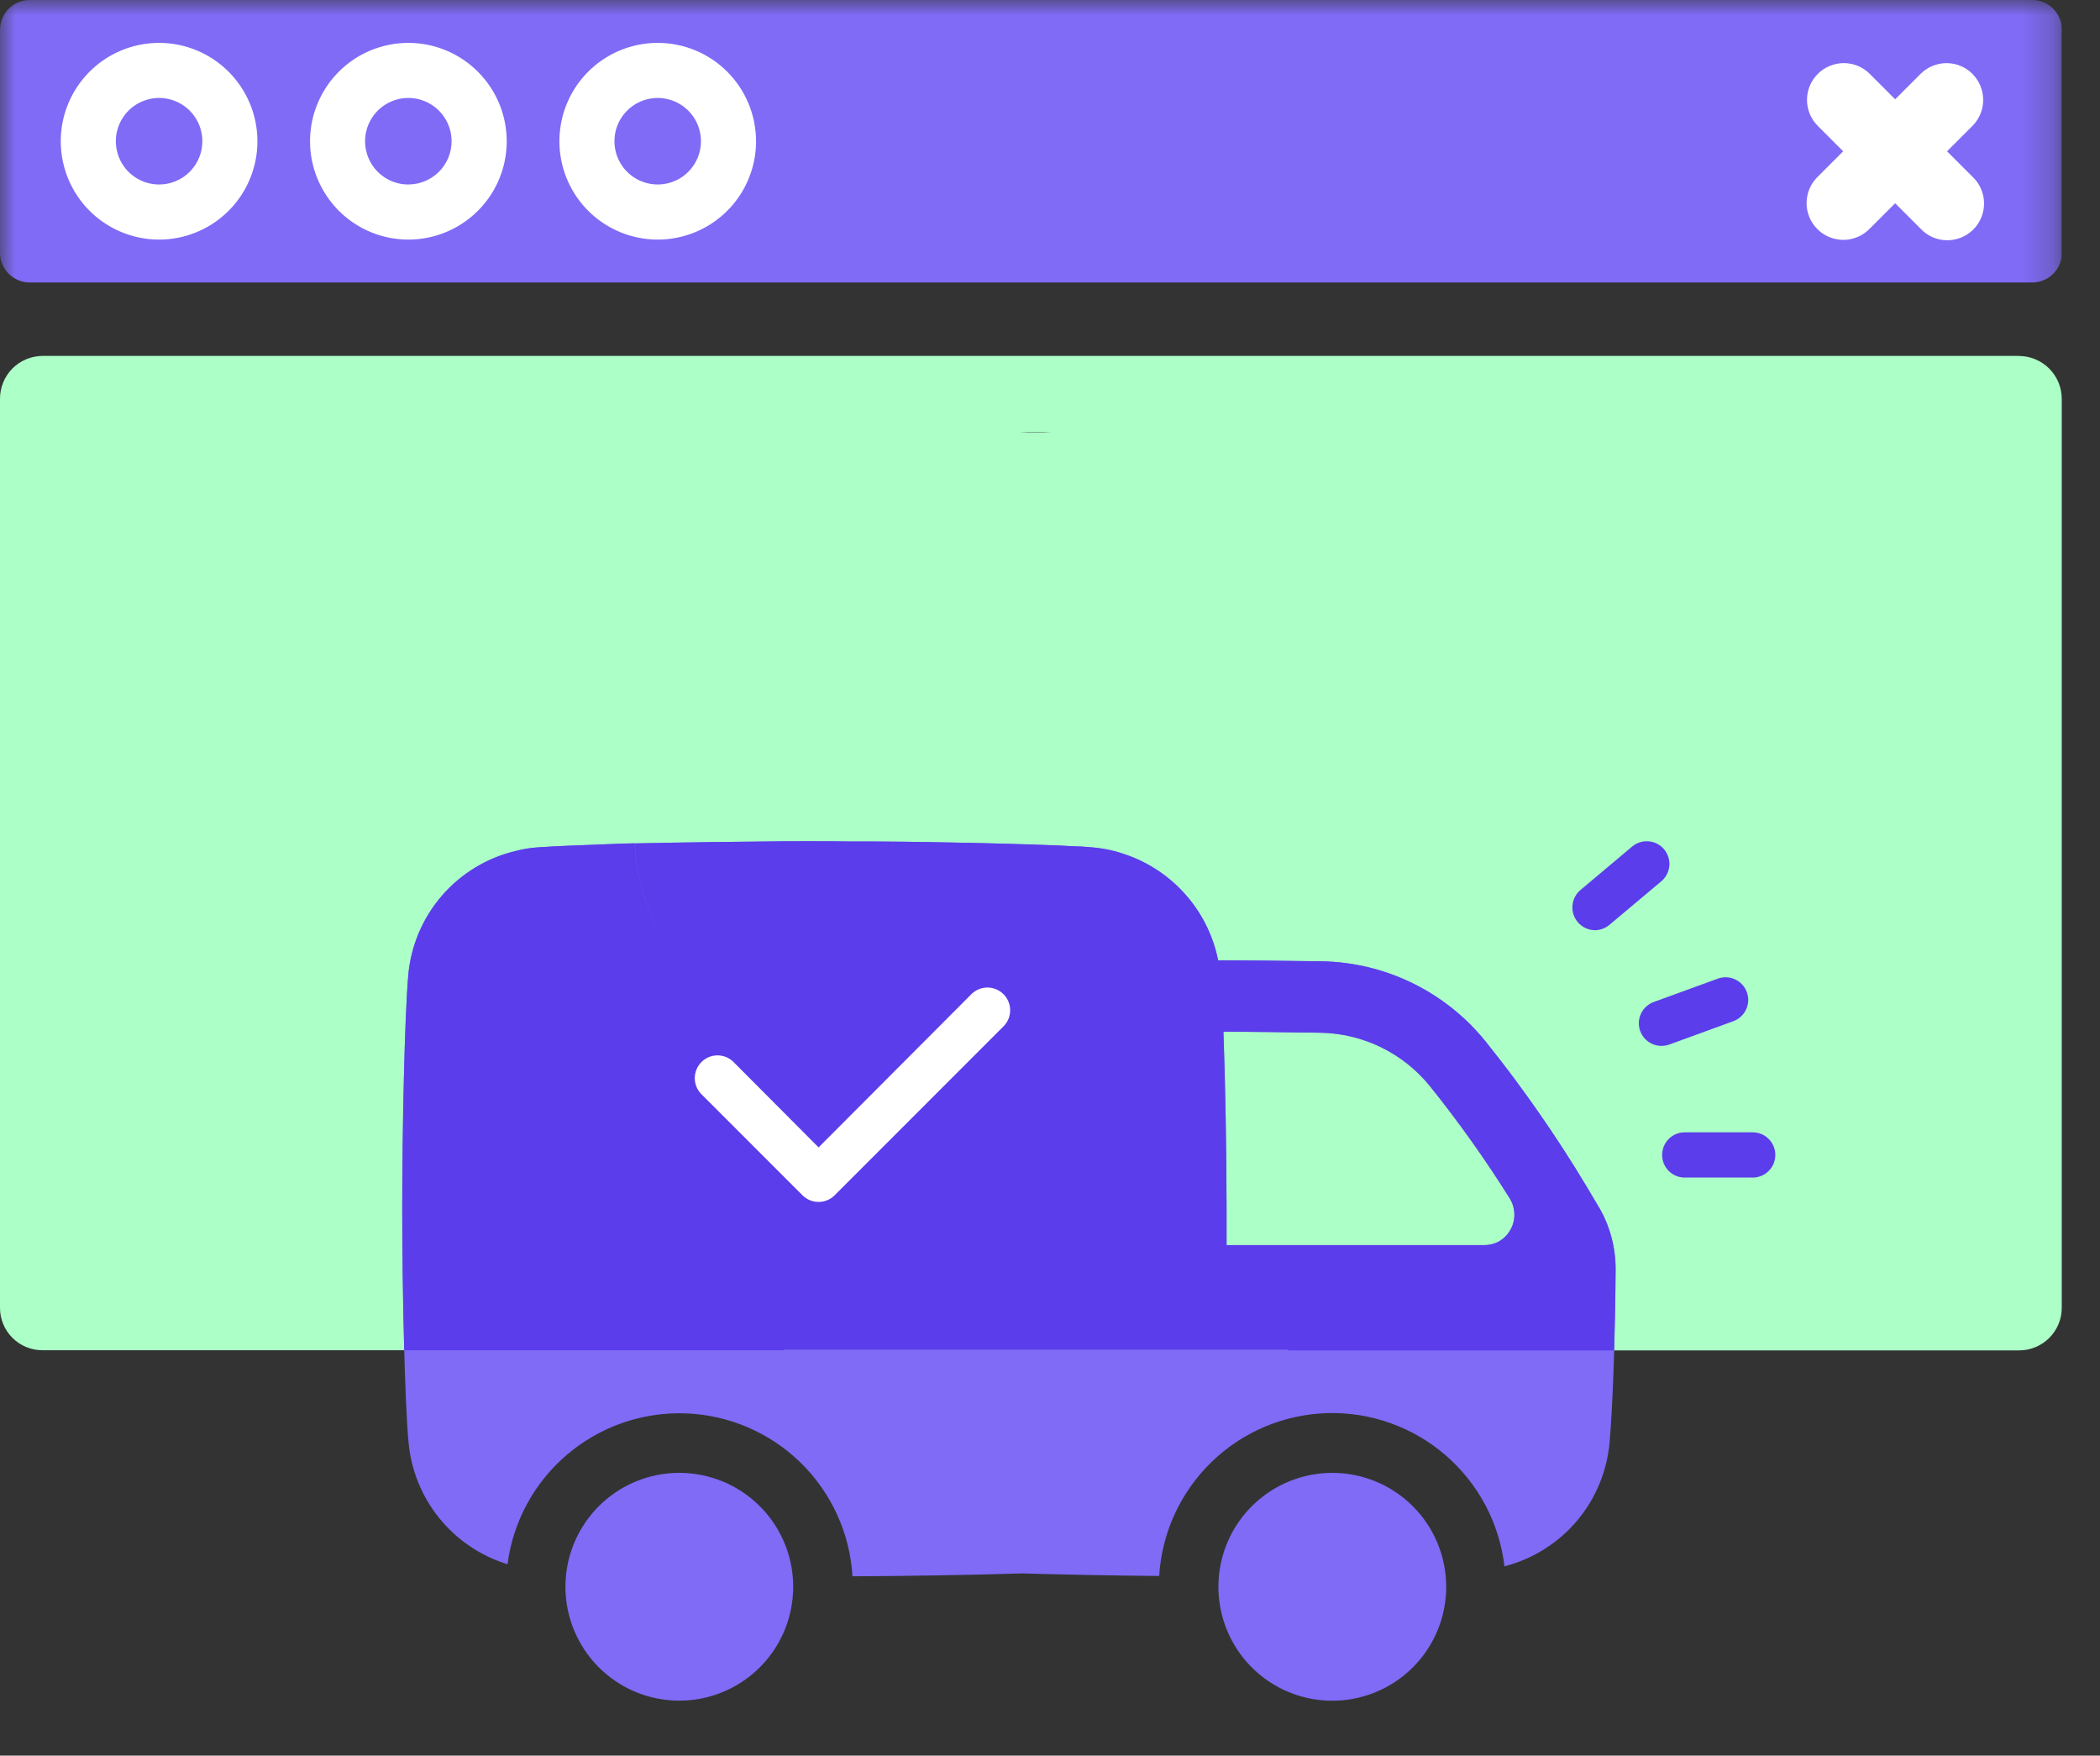
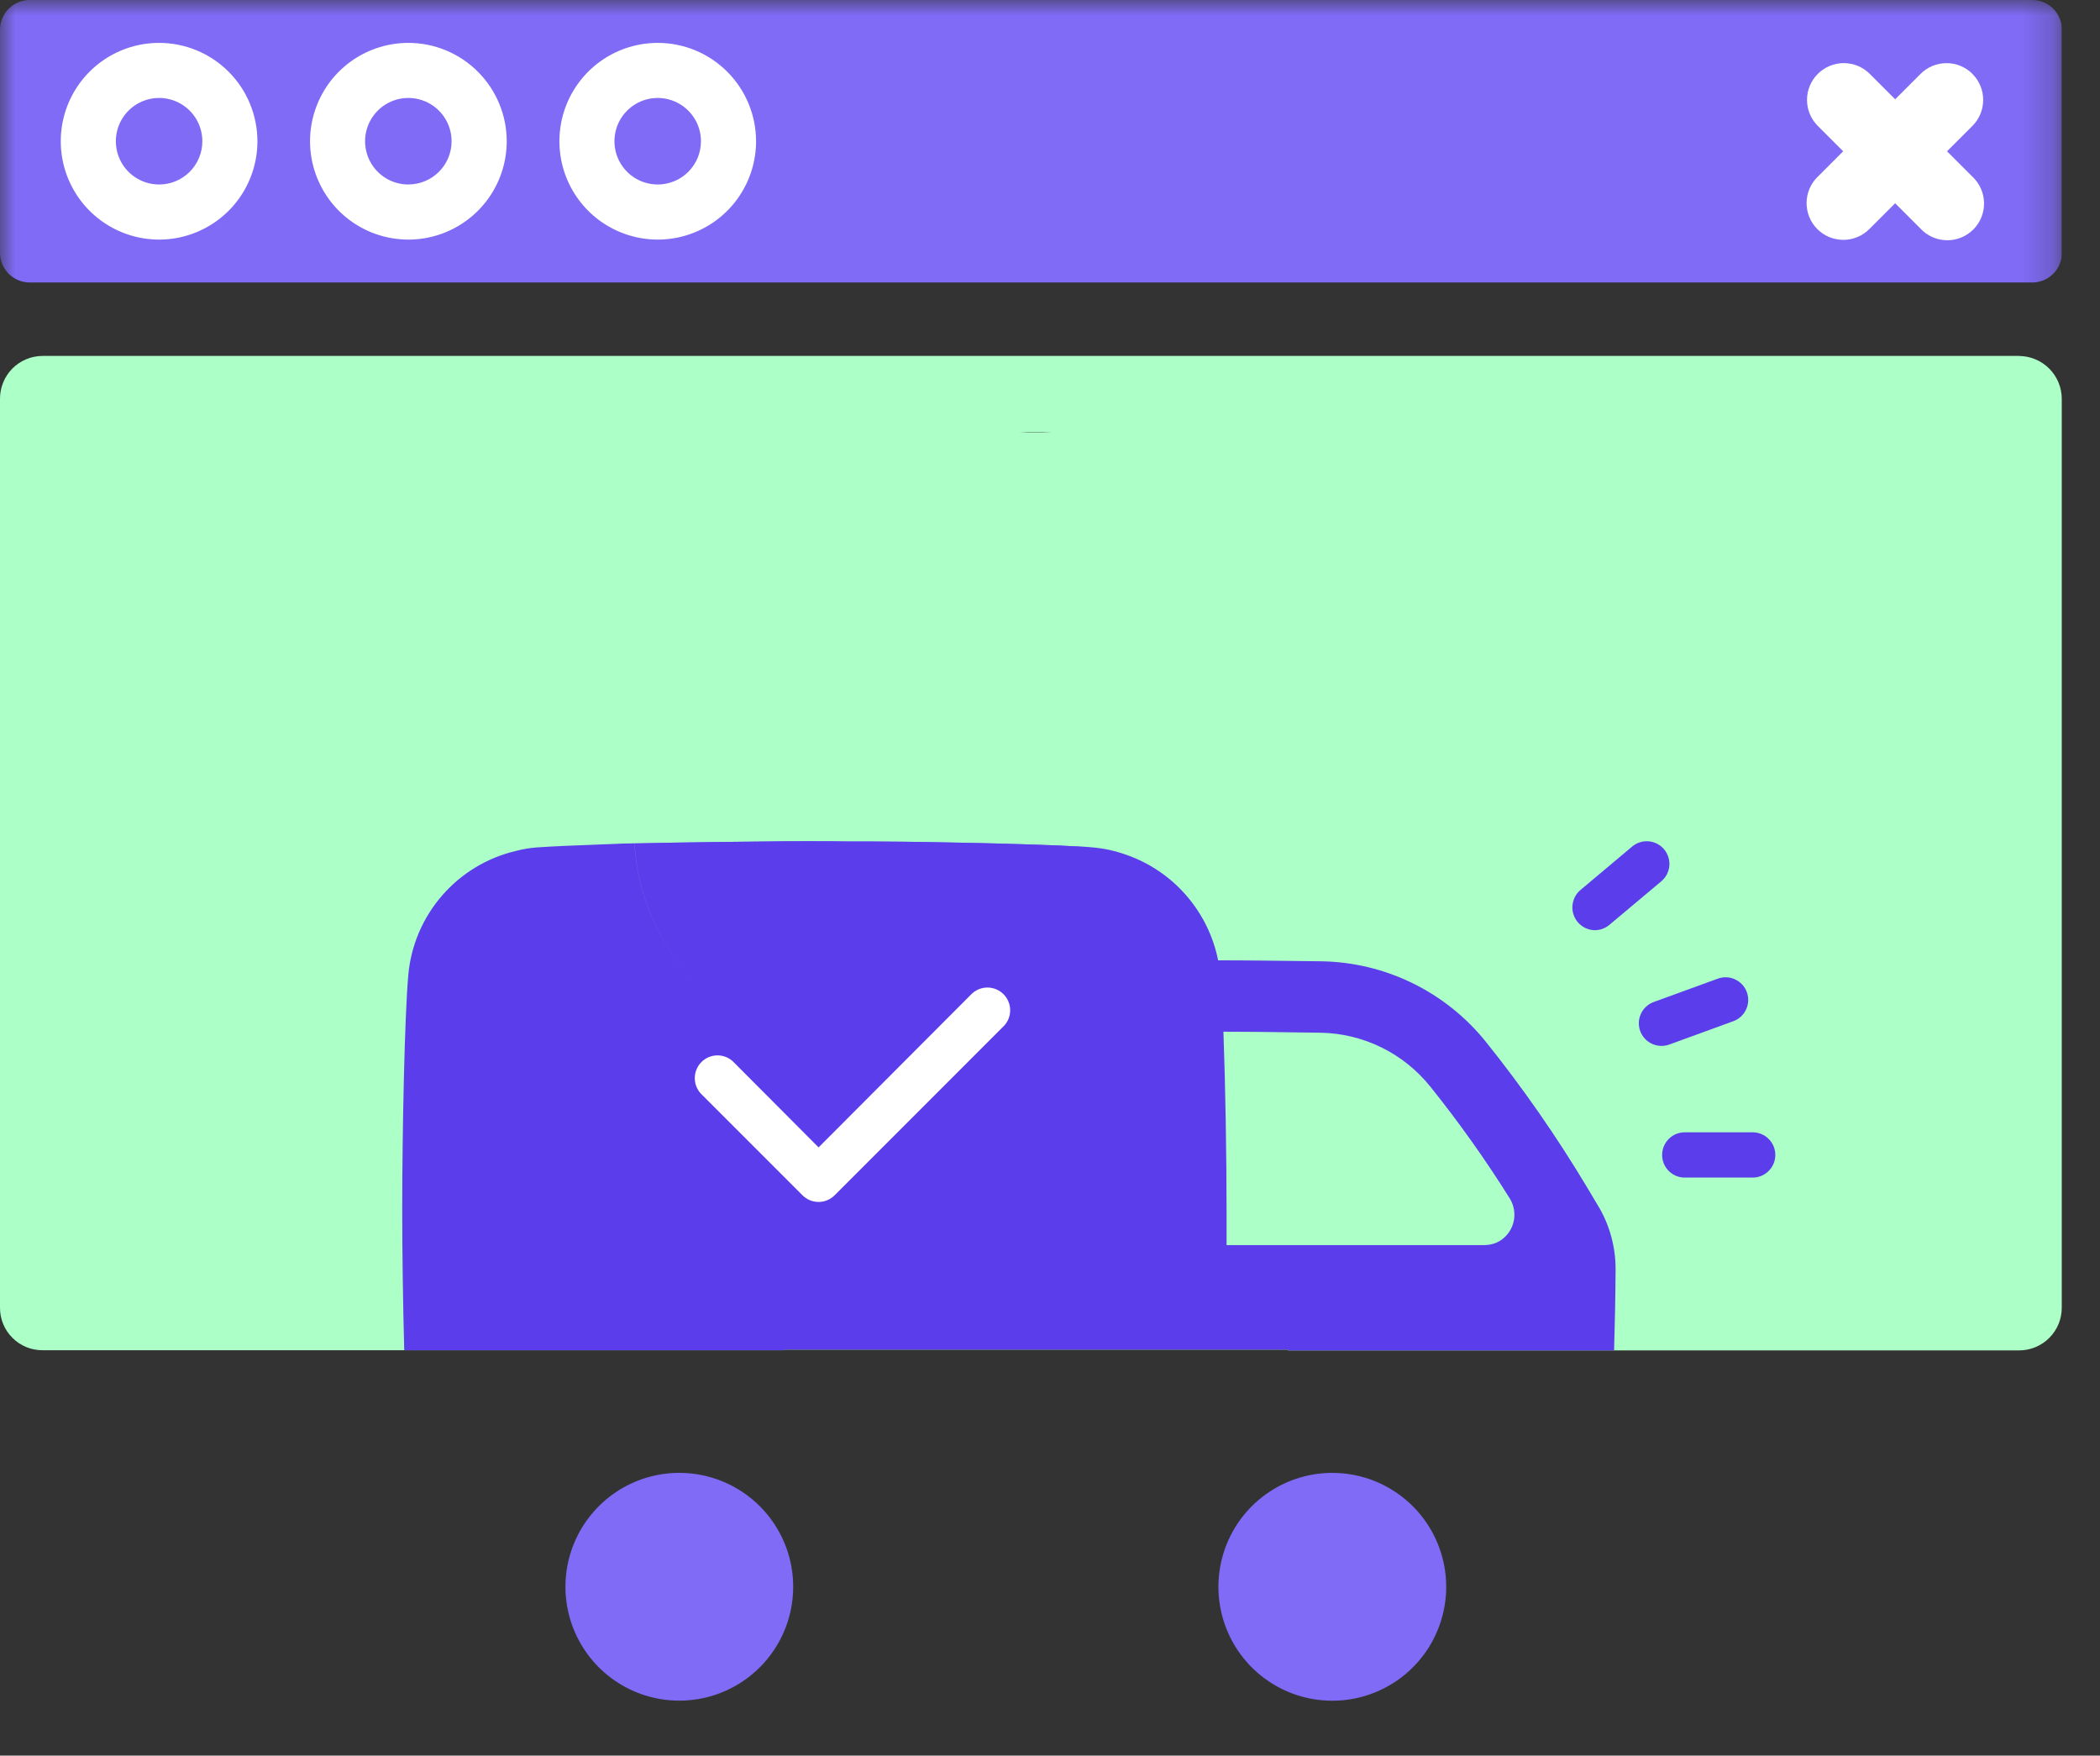
<svg xmlns="http://www.w3.org/2000/svg" width="67" height="56" viewBox="0 0 67 56" fill="none">
  <rect x="0" y="0" width="67" height="56" fill="#333333" stroke="none" />
  <g clip-path="url(#clip0_91_4627)">
    <mask id="mask0_91_4627" style="mask-type:luminance" maskUnits="userSpaceOnUse" x="0" y="0" width="66" height="56">
      <path d="M65.781 0H0V56H65.781V0Z" fill="white" />
    </mask>
    <g mask="url(#mask0_91_4627)">
      <path d="M0.951 0H64.835C65.088 0 65.329 0.1 65.508 0.278C65.686 0.457 65.786 0.699 65.786 0.951V8.06C65.786 8.312 65.686 8.554 65.508 8.733C65.329 8.911 65.088 9.011 64.835 9.011H0.951C0.699 9.011 0.457 8.911 0.278 8.733C0.1 8.554 0 8.312 0 8.06L0 0.951C0 0.699 0.1 0.457 0.278 0.278C0.457 0.1 0.699 0 0.951 0Z" fill="#7F6BF6" />
      <path d="M5.076 1.368C4.455 1.368 3.849 1.552 3.333 1.896C2.817 2.241 2.415 2.731 2.177 3.305C1.94 3.878 1.878 4.509 1.999 5.117C2.12 5.726 2.419 6.285 2.858 6.724C3.297 7.162 3.856 7.461 4.465 7.582C5.073 7.703 5.704 7.641 6.277 7.403C6.851 7.165 7.341 6.763 7.685 6.247C8.03 5.731 8.214 5.124 8.213 4.504C8.212 3.672 7.881 2.875 7.293 2.287C6.705 1.699 5.908 1.368 5.076 1.368ZM5.076 5.885C4.803 5.885 4.536 5.804 4.309 5.652C4.082 5.501 3.905 5.285 3.801 5.033C3.697 4.781 3.669 4.503 3.722 4.236C3.776 3.968 3.907 3.722 4.1 3.529C4.293 3.336 4.539 3.205 4.807 3.151C5.074 3.098 5.352 3.125 5.604 3.23C5.856 3.334 6.072 3.511 6.224 3.738C6.375 3.965 6.456 4.232 6.456 4.505C6.456 4.686 6.421 4.866 6.351 5.033C6.282 5.201 6.18 5.353 6.052 5.481C5.924 5.609 5.772 5.711 5.604 5.78C5.437 5.85 5.257 5.885 5.076 5.885Z" fill="white" />
      <path d="M13.029 1.368C12.409 1.368 11.802 1.552 11.286 1.896C10.77 2.241 10.368 2.731 10.131 3.305C9.893 3.878 9.831 4.509 9.952 5.117C10.074 5.726 10.373 6.285 10.811 6.724C11.25 7.162 11.809 7.461 12.418 7.582C13.027 7.703 13.658 7.641 14.231 7.403C14.804 7.165 15.294 6.763 15.639 6.247C15.983 5.731 16.167 5.124 16.167 4.504C16.166 3.672 15.835 2.875 15.246 2.287C14.658 1.699 13.861 1.368 13.029 1.368ZM13.029 5.885C12.756 5.885 12.489 5.805 12.262 5.653C12.035 5.502 11.858 5.286 11.753 5.034C11.649 4.782 11.621 4.504 11.674 4.236C11.727 3.969 11.859 3.723 12.052 3.529C12.245 3.336 12.491 3.205 12.758 3.151C13.026 3.098 13.304 3.125 13.556 3.23C13.808 3.334 14.024 3.511 14.175 3.738C14.327 3.965 14.408 4.232 14.408 4.505C14.408 4.871 14.263 5.221 14.004 5.48C13.746 5.738 13.395 5.884 13.029 5.884" fill="white" />
      <path d="M20.985 1.368C20.364 1.368 19.758 1.552 19.242 1.896C18.726 2.241 18.324 2.731 18.086 3.305C17.849 3.878 17.787 4.509 17.908 5.117C18.029 5.726 18.328 6.285 18.767 6.724C19.206 7.162 19.765 7.461 20.374 7.582C20.982 7.703 21.613 7.641 22.186 7.403C22.76 7.165 23.25 6.763 23.594 6.247C23.939 5.731 24.122 5.124 24.122 4.504C24.121 3.672 23.79 2.875 23.202 2.287C22.614 1.699 21.817 1.368 20.985 1.368ZM20.985 5.885C20.712 5.885 20.445 5.804 20.218 5.653C19.991 5.501 19.814 5.286 19.709 5.034C19.604 4.781 19.577 4.504 19.63 4.236C19.683 3.968 19.815 3.722 20.008 3.529C20.201 3.336 20.447 3.204 20.715 3.151C20.983 3.098 21.26 3.126 21.512 3.23C21.765 3.335 21.98 3.512 22.132 3.739C22.283 3.966 22.364 4.233 22.364 4.506C22.364 4.687 22.328 4.867 22.259 5.034C22.19 5.201 22.088 5.353 21.96 5.481C21.832 5.609 21.68 5.711 21.513 5.78C21.345 5.849 21.166 5.885 20.985 5.885Z" fill="white" />
      <path d="M62.931 2.357C62.712 2.137 62.414 2.014 62.103 2.014C61.793 2.014 61.495 2.137 61.275 2.357L60.465 3.167L59.655 2.357C59.546 2.248 59.417 2.161 59.274 2.102C59.132 2.044 58.979 2.013 58.825 2.013C58.514 2.013 58.216 2.137 57.996 2.357C57.776 2.577 57.652 2.875 57.652 3.186C57.652 3.497 57.776 3.796 57.996 4.016L58.806 4.826L57.996 5.636C57.884 5.744 57.795 5.873 57.733 6.016C57.672 6.159 57.64 6.313 57.639 6.469C57.637 6.624 57.667 6.779 57.726 6.923C57.785 7.067 57.872 7.198 57.982 7.308C58.092 7.418 58.223 7.505 58.367 7.564C58.511 7.622 58.665 7.652 58.821 7.651C58.976 7.65 59.13 7.617 59.273 7.556C59.416 7.495 59.545 7.405 59.654 7.293L60.464 6.483L61.274 7.293C61.381 7.408 61.511 7.5 61.654 7.563C61.798 7.627 61.953 7.661 62.11 7.663C62.267 7.666 62.423 7.637 62.569 7.578C62.715 7.519 62.847 7.431 62.958 7.32C63.069 7.209 63.157 7.076 63.215 6.931C63.274 6.785 63.303 6.629 63.301 6.472C63.298 6.315 63.264 6.16 63.2 6.016C63.137 5.873 63.045 5.743 62.93 5.636L62.12 4.826L62.93 4.016C63.15 3.796 63.273 3.498 63.273 3.187C63.273 2.876 63.15 2.578 62.93 2.358" fill="white" />
    </g>
    <path d="M64.421 11.353H1.361C1.182 11.353 1.004 11.389 0.838 11.458C0.672 11.527 0.522 11.628 0.395 11.755C0.269 11.883 0.169 12.034 0.101 12.2C0.033 12.367 -0.001 12.545 -2.4631e-05 12.724V41.71C-0.001 41.889 0.033 42.066 0.101 42.231C0.169 42.397 0.269 42.547 0.396 42.673C0.522 42.8 0.672 42.9 0.838 42.968C1.003 43.035 1.18 43.07 1.359 43.069H25.021C23.385 39.728 22.46 36.084 22.303 32.367C22.303 29.518 23.435 26.785 25.449 24.77C27.464 22.756 30.196 21.624 33.046 21.624C35.895 21.624 38.627 22.756 40.642 24.77C42.656 26.785 43.788 29.518 43.788 32.367C43.788 32.603 43.788 32.84 43.777 33.076C43.509 36.546 42.599 39.936 41.094 43.074H64.421C64.6 43.074 64.777 43.039 64.942 42.97C65.108 42.901 65.258 42.801 65.384 42.674C65.51 42.547 65.61 42.397 65.678 42.232C65.746 42.066 65.781 41.889 65.78 41.71V12.724C65.78 12.363 65.637 12.016 65.383 11.76C65.128 11.504 64.782 11.358 64.421 11.355M32.548 13.787C32.702 13.776 32.867 13.776 33.021 13.776C33.198 13.776 33.364 13.776 33.541 13.787H32.548Z" fill="#ABFFC7" />
    <path d="M18.667 18.55H51.333V43.05H18.667V18.55Z" fill="#ABFFC7" />
    <path d="M25.151 49.56C25.359 50.248 25.358 50.982 25.15 51.669C24.941 52.357 24.533 52.967 23.977 53.423C23.422 53.878 22.743 54.159 22.028 54.229C21.313 54.299 20.593 54.156 19.96 53.817C19.326 53.478 18.807 52.959 18.469 52.325C18.13 51.691 17.987 50.971 18.058 50.256C18.128 49.541 18.41 48.863 18.866 48.308C19.322 47.752 19.932 47.345 20.62 47.136C21.076 46.998 21.556 46.951 22.031 46.998C22.505 47.045 22.966 47.185 23.387 47.41C23.808 47.635 24.18 47.941 24.483 48.31C24.785 48.678 25.012 49.103 25.151 49.56Z" fill="#7F6BF6" />
    <path d="M46.141 50.615C46.141 51.334 45.928 52.036 45.529 52.634C45.129 53.232 44.562 53.697 43.898 53.972C43.234 54.248 42.503 54.319 41.798 54.179C41.093 54.039 40.446 53.693 39.937 53.185C39.429 52.676 39.083 52.029 38.943 51.324C38.803 50.619 38.875 49.889 39.15 49.224C39.425 48.56 39.891 47.993 40.488 47.594C41.086 47.194 41.788 46.981 42.507 46.981C43.471 46.981 44.395 47.364 45.077 48.046C45.758 48.727 46.141 49.651 46.141 50.615Z" fill="#7F6BF6" />
-     <path d="M51.041 38.564C49.967 36.689 48.748 34.902 47.395 33.218C46.764 32.436 45.969 31.802 45.066 31.361C44.164 30.92 43.176 30.681 42.172 30.663C40.956 30.648 39.764 30.632 38.871 30.632H38.864C38.711 29.863 38.359 29.148 37.843 28.557C37.328 27.966 36.667 27.52 35.926 27.263C35.578 27.139 35.216 27.06 34.849 27.029C34.741 27.022 34.602 27.006 34.438 26.998C34.307 28.799 33.496 30.482 32.169 31.707C30.842 32.931 29.1 33.605 27.294 33.593C25.489 33.58 23.756 32.881 22.447 31.638C21.137 30.395 20.35 28.7 20.244 26.898C20.144 26.905 20.044 26.905 19.944 26.905C19.227 26.933 18.571 26.956 18.048 26.979C17.702 26.995 17.417 27.011 17.203 27.025C17.172 27.025 17.141 27.033 17.11 27.033C16.895 27.049 16.681 27.085 16.472 27.14C15.552 27.353 14.723 27.852 14.104 28.565C13.485 29.278 13.108 30.169 13.026 31.11C12.91 32.41 12.833 36.102 12.833 38.556C12.833 41.011 12.91 44.694 13.034 46.002C13.114 46.892 13.457 47.737 14.019 48.43C14.582 49.123 15.338 49.633 16.192 49.895C16.37 48.53 17.05 47.281 18.101 46.391C19.151 45.502 20.494 45.035 21.87 45.083C23.245 45.131 24.553 45.69 25.539 46.651C26.524 47.612 27.116 48.906 27.198 50.28C28.839 50.272 30.968 50.241 32.606 50.188C33.914 50.226 35.56 50.257 36.983 50.27C37.067 48.89 37.665 47.591 38.658 46.63C39.651 45.668 40.969 45.114 42.351 45.075C43.733 45.036 45.079 45.517 46.124 46.421C47.17 47.326 47.839 48.589 47.999 49.962C48.9 49.731 49.707 49.225 50.308 48.516C50.909 47.806 51.274 46.927 51.354 46.001C51.454 44.877 51.531 42.685 51.546 40.531V40.485C51.547 39.812 51.375 39.15 51.046 38.562M47.876 39.57C47.721 39.664 47.543 39.715 47.361 39.716H39.133V38.556C39.133 36.872 39.095 34.595 39.033 32.91C39.895 32.91 41.01 32.925 42.133 32.941C42.804 32.953 43.465 33.113 44.068 33.408C44.671 33.703 45.203 34.126 45.625 34.648C46.542 35.79 47.391 36.985 48.169 38.226C48.305 38.445 48.35 38.709 48.294 38.96C48.237 39.212 48.085 39.432 47.868 39.572" fill="#7F6BF6" />
    <path d="M34.443 27.002C34.311 28.803 33.5 30.486 32.173 31.711C30.846 32.935 29.104 33.61 27.299 33.597C25.493 33.584 23.76 32.885 22.451 31.642C21.142 30.399 20.354 28.704 20.248 26.902L21.463 26.879C22.256 26.864 23.063 26.856 23.817 26.848C24.033 26.848 24.241 26.841 24.44 26.841C24.855 26.833 25.247 26.833 25.602 26.833H25.987C26.315 26.833 26.709 26.833 27.125 26.841C27.618 26.841 28.156 26.841 28.718 26.848C28.918 26.848 29.128 26.855 29.333 26.855C29.625 26.863 29.918 26.863 30.21 26.871C31.557 26.894 32.88 26.933 33.821 26.971C34.051 26.987 34.267 26.994 34.443 27.002" fill="#7F6BF6" />
    <path d="M27.125 26.841C27.617 26.841 28.156 26.84 28.718 26.848C28.918 26.848 29.128 26.856 29.333 26.856C29.625 26.863 29.918 26.863 30.21 26.871C31.557 26.894 32.88 26.932 33.821 26.971C34.049 26.986 34.262 26.993 34.438 27.001L34.439 26.998C34.603 27.006 34.742 27.022 34.849 27.029C35.217 27.061 35.579 27.139 35.926 27.263C36.667 27.519 37.328 27.966 37.843 28.557C38.358 29.148 38.711 29.863 38.864 30.632H38.871C39.764 30.632 40.956 30.648 42.171 30.663C43.175 30.681 44.164 30.919 45.067 31.361C45.969 31.802 46.764 32.436 47.395 33.217C48.579 34.691 49.66 36.245 50.631 37.865L51.046 38.562C51.375 39.149 51.547 39.812 51.545 40.486V40.532C51.539 41.397 51.521 42.268 51.497 43.074H41.094C41.098 43.066 41.101 43.058 41.105 43.05H25.012C25.015 43.056 25.018 43.062 25.021 43.069H12.897C12.856 41.587 12.833 39.891 12.833 38.557C12.833 36.103 12.909 32.41 13.026 31.11C13.107 30.169 13.486 29.278 14.105 28.565C14.724 27.852 15.552 27.353 16.472 27.14C16.681 27.085 16.895 27.049 17.111 27.032C17.141 27.032 17.172 27.026 17.203 27.026C17.418 27.011 17.702 26.995 18.048 26.98C18.571 26.957 19.227 26.933 19.944 26.905C20.044 26.905 20.144 26.905 20.244 26.898C20.343 28.57 21.028 30.148 22.172 31.361C21.031 30.149 20.347 28.573 20.248 26.903L21.463 26.879C22.256 26.864 23.064 26.856 23.818 26.848C24.033 26.848 24.241 26.841 24.44 26.841C24.855 26.834 25.247 26.833 25.602 26.833H25.987C26.315 26.833 26.709 26.834 27.125 26.841ZM39.033 32.909C39.095 34.595 39.133 36.872 39.133 38.557V39.716H47.362C47.498 39.715 47.632 39.686 47.756 39.632L47.868 39.572C48.085 39.432 48.237 39.212 48.293 38.96C48.349 38.708 48.304 38.445 48.168 38.226C47.391 36.985 46.542 35.791 45.625 34.649C45.203 34.127 44.672 33.702 44.069 33.407C43.465 33.112 42.804 32.953 42.133 32.941C41.01 32.925 39.895 32.909 39.033 32.909Z" fill="#5B3DEB" />
    <path d="M53.03 36.84C53.03 36.935 53.048 37.029 53.084 37.116C53.121 37.204 53.174 37.284 53.241 37.351C53.308 37.418 53.388 37.471 53.475 37.507C53.563 37.544 53.657 37.562 53.752 37.562H55.918C56.11 37.562 56.294 37.486 56.429 37.35C56.565 37.215 56.641 37.031 56.641 36.84C56.641 36.648 56.565 36.465 56.429 36.329C56.294 36.194 56.11 36.118 55.918 36.118H53.752C53.657 36.117 53.563 36.136 53.475 36.172C53.388 36.208 53.308 36.262 53.241 36.329C53.106 36.465 53.03 36.648 53.03 36.84Z" fill="#5B3DEB" />
    <path d="M52.33 32.887C52.396 33.067 52.53 33.213 52.704 33.294C52.877 33.375 53.076 33.384 53.256 33.319L55.292 32.577C55.382 32.545 55.466 32.496 55.537 32.432C55.608 32.368 55.666 32.291 55.707 32.204C55.748 32.118 55.771 32.024 55.776 31.929C55.78 31.833 55.765 31.738 55.733 31.648C55.7 31.558 55.65 31.475 55.585 31.405C55.52 31.335 55.441 31.278 55.354 31.238C55.267 31.198 55.173 31.176 55.078 31.173C54.982 31.17 54.887 31.186 54.797 31.22L52.76 31.962C52.581 32.028 52.434 32.162 52.354 32.336C52.273 32.509 52.264 32.707 52.33 32.887Z" fill="#5B3DEB" />
    <path d="M50.88 29.671C51.05 29.672 51.216 29.611 51.346 29.502L53.005 28.11C53.152 27.986 53.243 27.809 53.26 27.618C53.276 27.427 53.215 27.237 53.092 27.09C52.968 26.944 52.791 26.852 52.6 26.836C52.408 26.82 52.219 26.88 52.072 27.004L50.416 28.396C50.305 28.492 50.226 28.62 50.19 28.763C50.153 28.905 50.16 29.056 50.211 29.194C50.261 29.332 50.353 29.452 50.473 29.537C50.593 29.622 50.736 29.669 50.883 29.671H50.88Z" fill="#5B3DEB" />
    <path d="M23.379 33.852L26.117 36.599L31.017 31.687C31.155 31.563 31.336 31.496 31.522 31.5C31.708 31.505 31.885 31.581 32.017 31.712C32.148 31.844 32.224 32.021 32.229 32.207C32.234 32.393 32.167 32.574 32.042 32.712L26.628 38.127C26.492 38.263 26.308 38.339 26.116 38.339C25.924 38.339 25.74 38.263 25.604 38.127L22.353 34.876C22.229 34.738 22.162 34.557 22.167 34.371C22.172 34.185 22.248 34.008 22.379 33.876C22.511 33.745 22.688 33.669 22.874 33.664C23.06 33.66 23.241 33.727 23.379 33.852Z" fill="white" />
  </g>
  <defs>
    <clipPath id="clip0_91_4627">
      <rect width="65.781" height="56" fill="white" />
    </clipPath>
  </defs>
</svg>